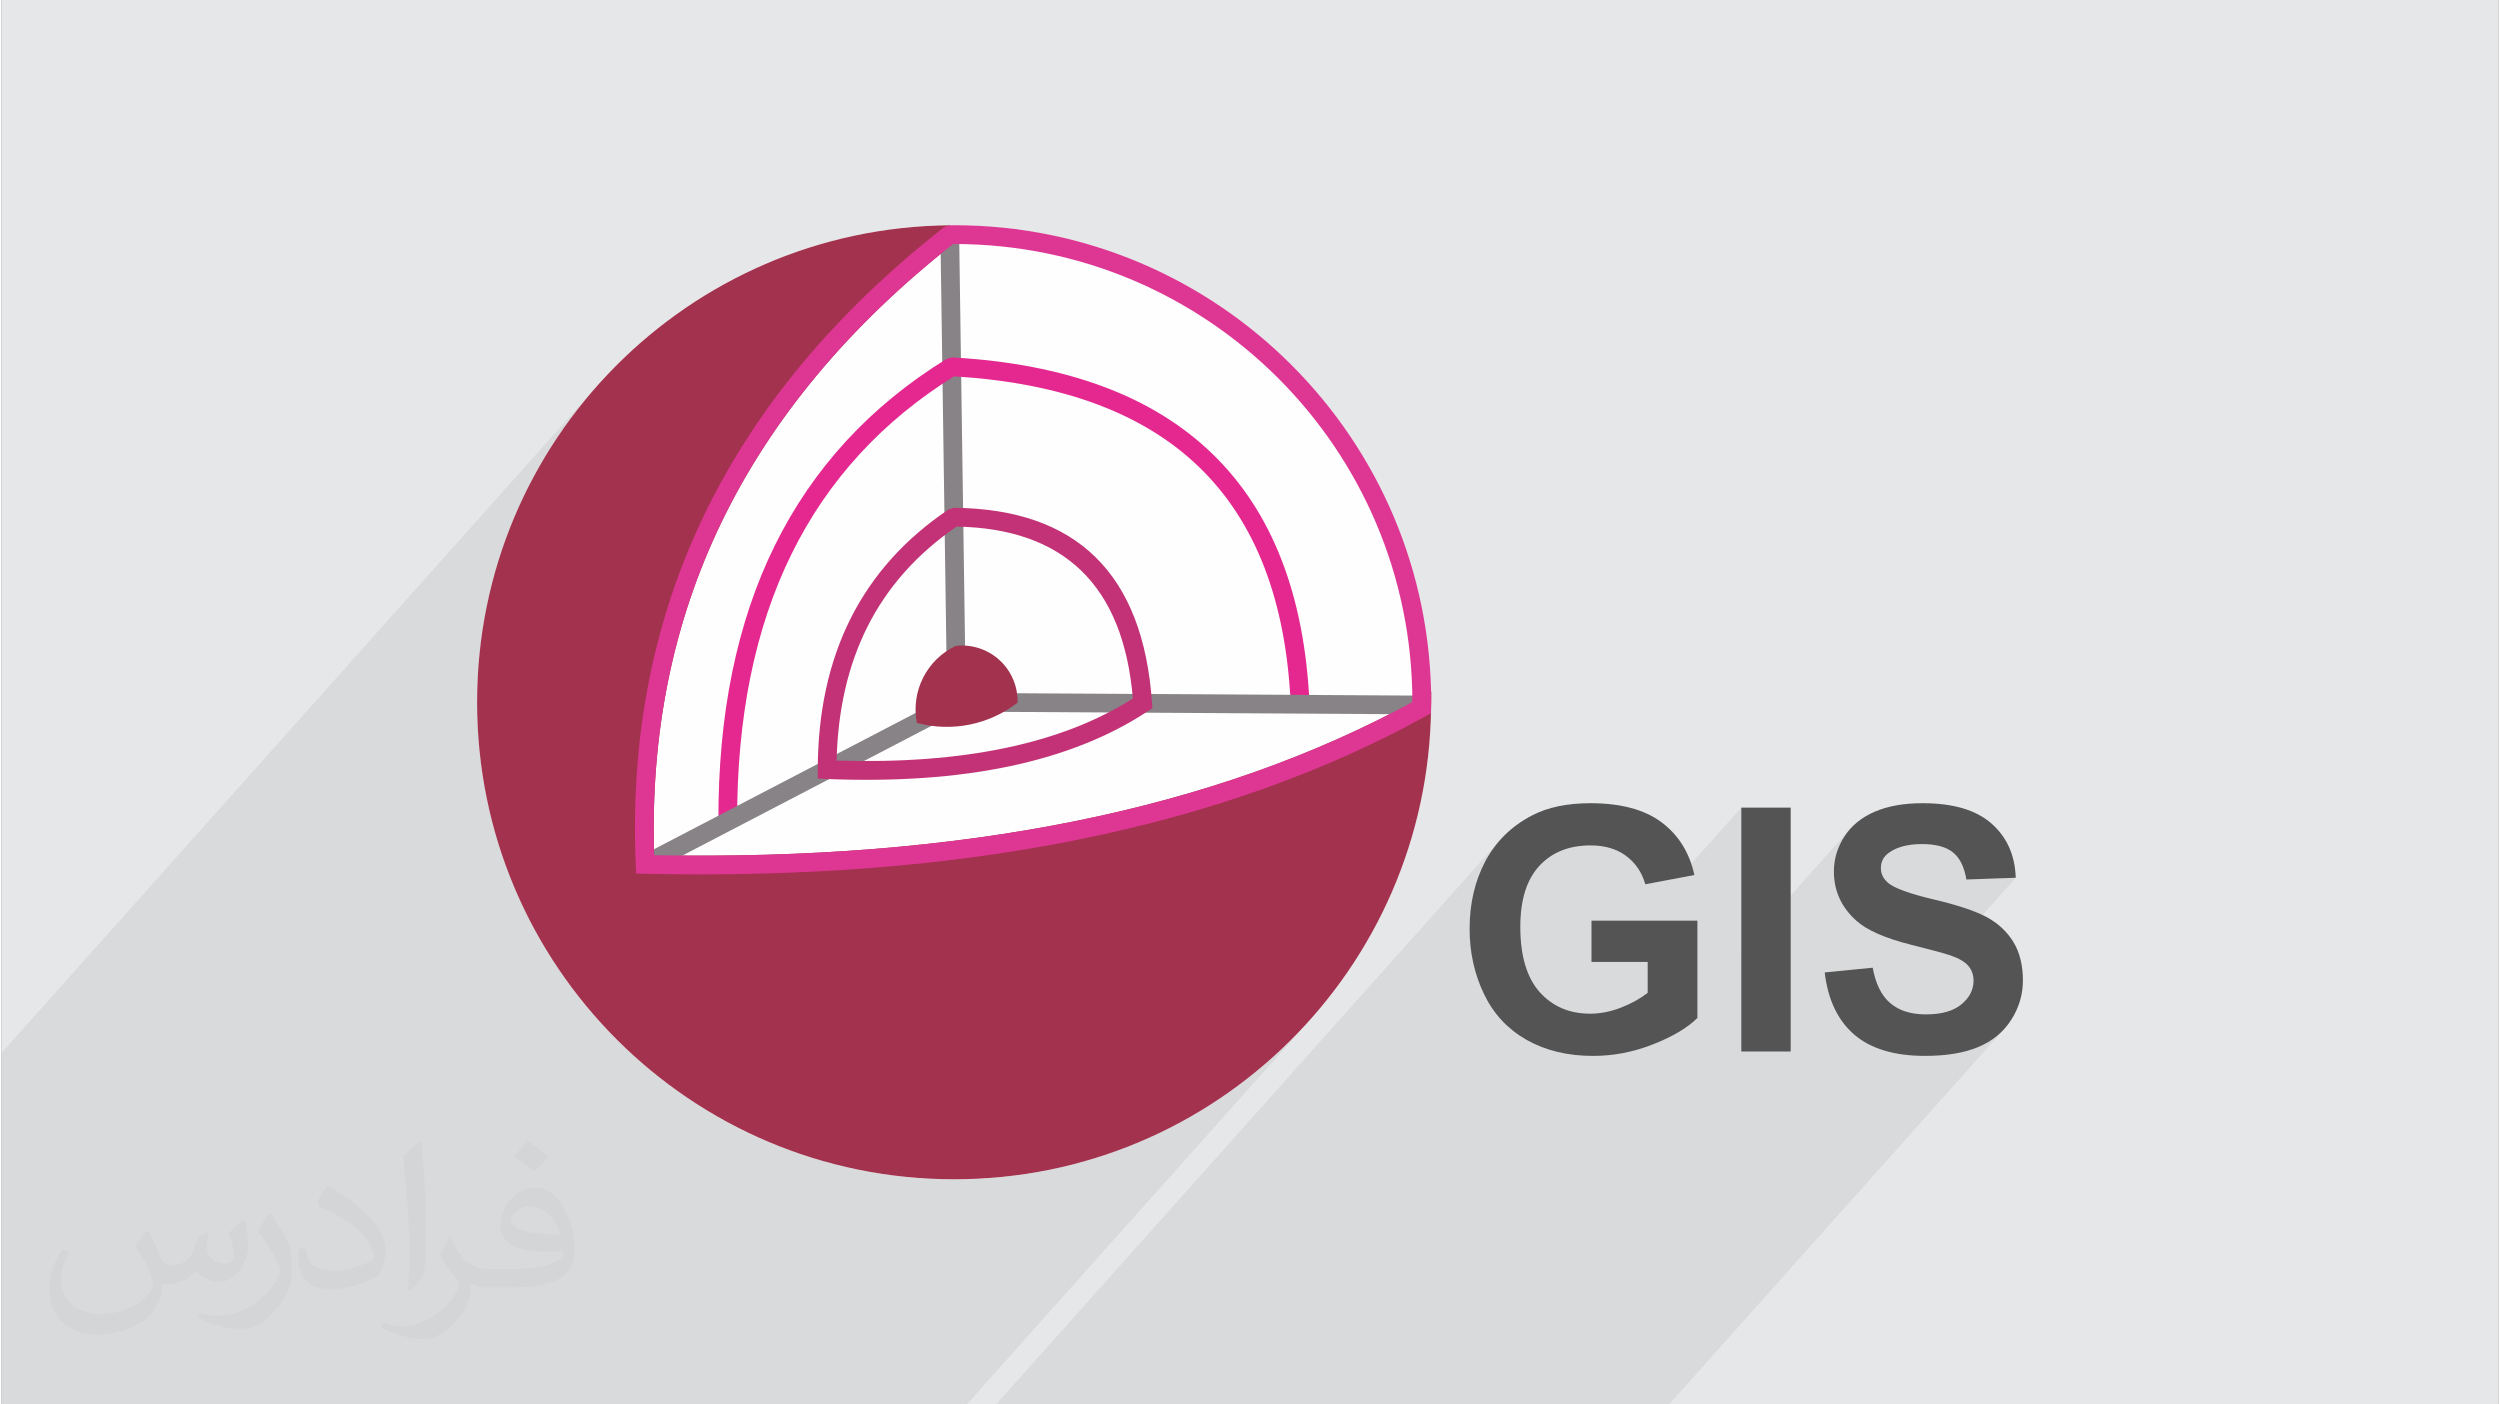
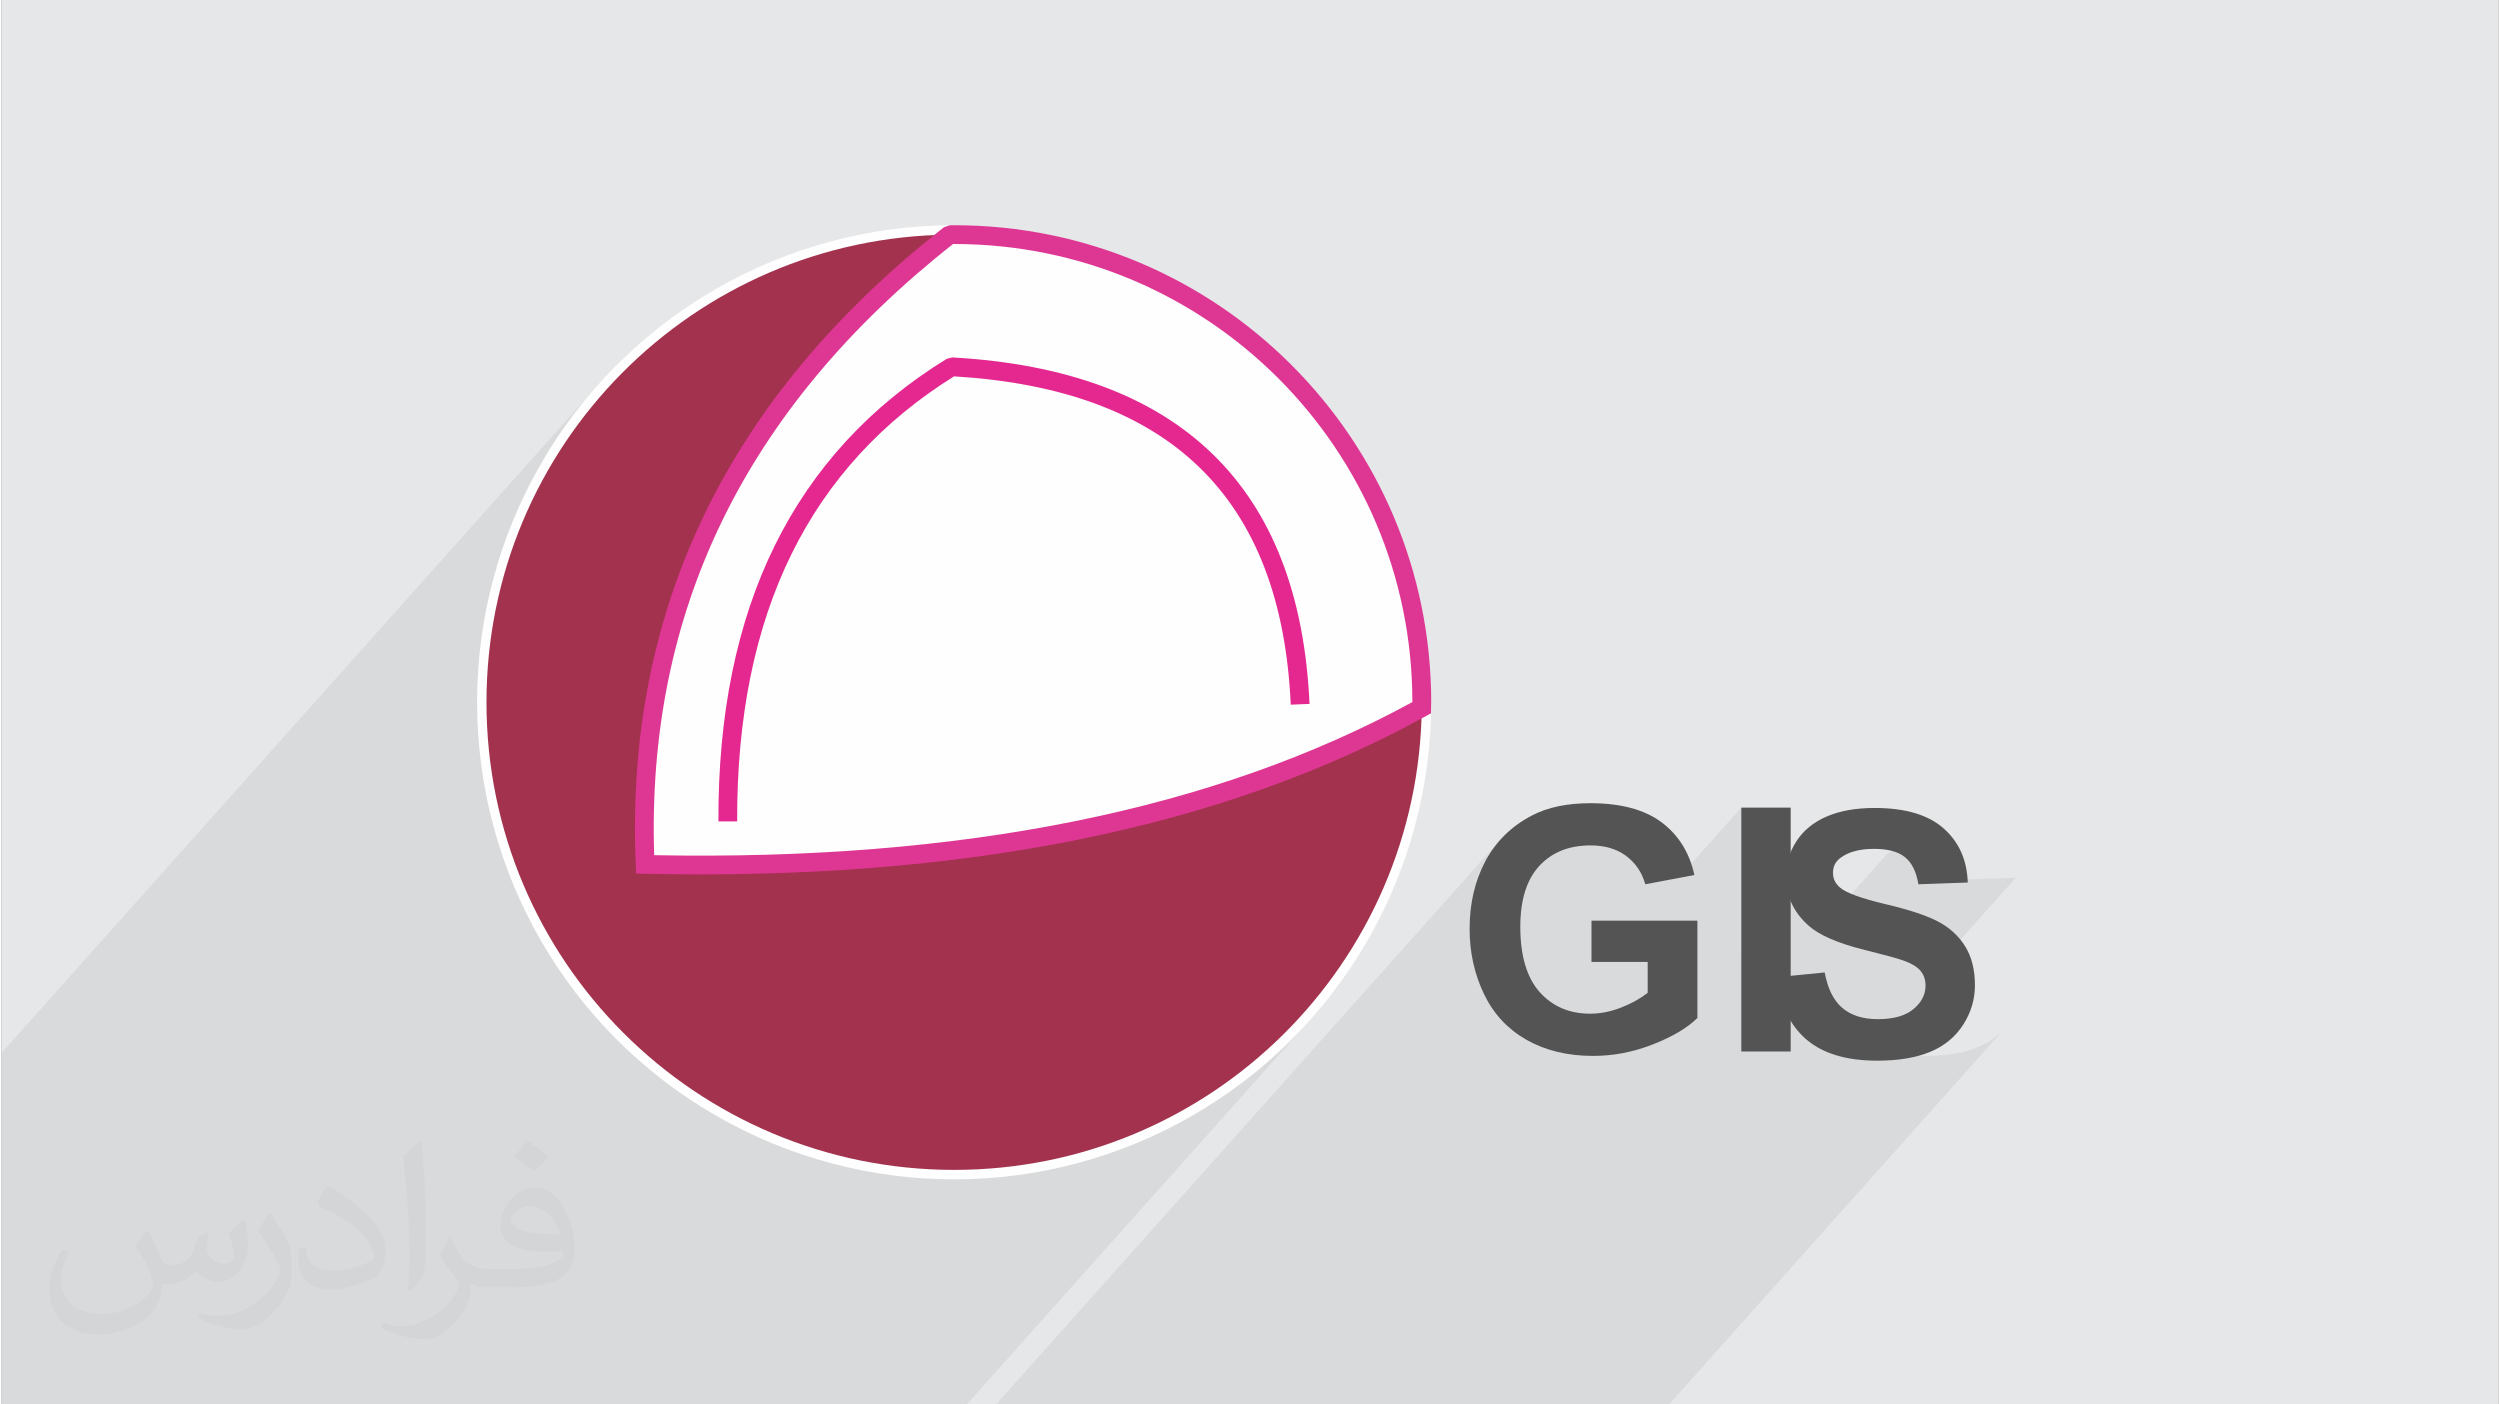
<svg xmlns="http://www.w3.org/2000/svg" xml:space="preserve" width="356px" height="200px" version="1.0" shape-rendering="geometricPrecision" text-rendering="geometricPrecision" image-rendering="optimizeQuality" fill-rule="evenodd" clip-rule="evenodd" viewBox="0 0 35600 20025">
  <rect x="0" y="0" width="35600" height="20025" fill="#808080" stroke="none" />
  <g id="P1-_x0020_210_x0020_x_x0020_297_x0020_mm">
    <g id="_2522982780256">
      <path fill="#E6E7E8" d="M0 0l35600 0 0 20025 -35600 0 0 -20025z" />
      <path fill="#373435" fill-opacity="0.078" d="M0 18419l0 65 0 37 0 31 0 34 0 46 0 38 0 11 0 7 0 32 0 1055 0 250 136 0 26 0 60 0 212 0 1485 0 187 0 25 0 30 0 9 0 107 0 10 0 33 0 96 0 28 0 619 0 644 0 135 0 102 0 182 0 380 0 49 0 251 0 329 0 20 0 4 0 390 0 406 0 1186 0 327 0 74 0 614 0 1572 0 986 0 458 0 52 0 216 0 2 0 19 0 25 0 94 0 1819 0 180 0 162 0 17 0 2 0 4857 -5439 -42 45 12 -14 -72 77 -51 54 -102 102 -76 73 -56 54 -103 95 -66 57 -79 70 -101 84 -64 51 -90 71 -69 52 833 -933 -220 229 -231 218 -242 207 -231 180 815 -913 100 -110 97 -113 95 -115 92 -118 90 -119 87 -122 84 -123 82 -126 78 -128 76 -129 73 -131 70 -134 67 -135 63 -136 61 -139 58 -140 54 -141 51 -143 48 -145 45 -146 41 -148 38 -149 35 -150 31 -152 27 -153 24 -154 21 -155 16 -157 12 -148 283 -316 1 -107 1 -11 0 -8 0 -8 0 -5 0 -5 0 -5 1 -4 0 -4 -3 -176 -6 -174 -11 -174 -16 -172 -19 -171 -24 -169 -28 -168 -32 -167 -36 -165 -40 -164 -43 -163 -48 -160 -52 -159 -55 -157 -59 -155 -63 -154 -66 -152 -70 -149 -74 -148 -76 -146 -81 -143 -83 -141 -87 -140 -90 -136 -93 -135 -97 -132 -99 -130 -103 -127 -105 -125 -108 -122 -112 -119 -114 -117 -116 -114 -120 -111 -122 -109 -125 -105 -127 -102 -130 -100 -132 -96 -134 -94 -137 -90 -139 -87 -142 -83 -143 -80 -146 -77 -147 -74 -150 -69 -152 -67 -153 -62 -156 -60 -157 -55 -159 -51 -160 -48 -162 -44 -164 -40 -165 -36 -167 -32 -168 -28 -170 -24 -171 -19 -172 -15 -173 -11 -175 -7 -175 -2 -6 0 -4 0 -3 0 -3 0 -3 0 -5 0 -6 1 -9 0 -25 0 -81 28 -143 114 -141 115 -33 27 1 -1 -152 12 -152 16 -150 19 -150 23 -148 26 -147 30 -146 32 -144 36 -144 39 -142 42 -140 46 -139 48 -138 51 -136 55 -135 57 -133 60 -132 64 -130 65 -128 69 -127 72 -124 74 -123 77 -121 79 -120 82 -117 85 -115 87 -114 90 -111 92 -109 94 -107 97 -105 99 -103 102 -108 112 -106 114 -102 117 -801 897 47 -83 171 -269 185 -261 195 -251 208 -241 -913 1022 41 -71 30 -48 144 -226 38 -54 148 -209 46 -61 155 -196 103 -123 -8420 9428 0 5 0 194 0 203 0 11 0 2180 0 351 0 2 0 131 0 67 0 0 0 32 0 99 0 49 0 13 0 8 0 2 0 18 0 42zm15068 1606l-890 0 7181 -8040 -74 90 -67 97 -60 102 -53 108 -46 112 -40 115 -31 119 -25 123 -18 126 -11 130 -3 134 3 125 6 83 985 -1103 71 -68 76 -60 83 -50 88 -41 94 -32 100 -23 106 -13 112 -5 74 2 72 7 68 12 64 16 62 21 58 25 55 30 52 35 49 39 45 42 40 46 37 49 32 52 29 56 24 59 20 63 472 -89 897 -1004 0 2042 1553 -1740 -44 53 -39 56 -35 59 -31 59 -26 61 -21 62 -16 63 -12 64 -7 65 -2 66 5 101 15 98 25 93 34 90 43 81 611 -683 22 -23 26 -21 45 -30 49 -25 53 -22 57 -18 62 -14 65 -9 70 -6 74 -2 71 2 67 5 62 9 57 13 53 17 48 20 44 24 39 28 35 32 32 36 29 41 25 46 23 51 19 55 16 61 13 65 704 -25 -976 1093 15 4 35 12 43 16 40 17 37 18 33 18 30 19 26 20 23 21 20 21 17 22 14 24 13 24 10 26 8 27 5 28 4 29 1 30 -3 47 -8 46 -13 44 -19 43 -24 41 -30 40 -35 38 -686 768 130 4 111 -2 106 -6 102 -10 97 -14 92 -17 88 -22 82 -26 79 -30 73 -34 70 -38 65 -42 61 -46 56 -51 52 -55 -4788 5363 -918 0 -844 0 -683 0 -315 0 -521 0 -183 0 -436 0 -616 0 -230 0 -799 0 -394 0 -441 0 -189 0 -171 0 -222 0 -303 0 -1441 0z" />
      <path fill="#545454" fill-rule="nonzero" d="M22669 13715l0 -588 1510 0 0 1387c-146,144 -359,269 -638,378 -279,109 -561,163 -848,163 -363,0 -680,-76 -950,-229 -269,-153 -473,-372 -608,-656 -136,-284 -204,-594 -204,-929 0,-362 76,-684 227,-967 152,-281 374,-498 666,-649 223,-116 500,-173 832,-173 431,0 769,91 1012,272 242,182 398,432 468,752l-700 132c-48,-171 -141,-306 -276,-406 -134,-99 -302,-148 -505,-148 -306,0 -549,97 -730,292 -180,195 -271,484 -271,867 0,414 92,724 274,930 184,206 424,310 721,310 146,0 294,-29 441,-87 148,-57 274,-128 380,-210l0 -441 -801 0z" />
      <path id="1" fill="#545454" fill-rule="nonzero" d="M24805 14992l0 -3477 704 0 0 3477 -704 0z" />
-       <path id="2" fill="#545454" fill-rule="nonzero" d="M25994 13865l684 -68c42,229 124,397 250,505 125,107 294,161 507,161 225,0 395,-48 509,-144 114,-95 172,-207 172,-335 0,-82 -24,-152 -72,-210 -48,-58 -132,-108 -252,-150 -82,-29 -268,-79 -559,-152 -375,-94 -638,-209 -789,-346 -213,-191 -319,-425 -319,-701 0,-177 50,-344 150,-499 100,-154 244,-272 433,-353 188,-81 415,-121 682,-121 435,0 762,96 982,290 220,193 335,450 346,773l-704 25c-30,-180 -94,-309 -192,-387 -98,-79 -245,-118 -441,-118 -202,0 -361,42 -475,126 -74,54 -111,126 -111,217 0,82 35,153 104,211 89,75 303,153 644,234 341,80 592,164 755,250 163,87 291,204 384,354 92,149 138,334 138,553 0,199 -55,386 -166,560 -111,174 -267,304 -469,388 -203,85 -455,127 -757,127 -440,0 -777,-101 -1013,-304 -235,-203 -375,-498 -421,-886z" />
+       <path id="2" fill="#545454" fill-rule="nonzero" d="M25994 13865c42,229 124,397 250,505 125,107 294,161 507,161 225,0 395,-48 509,-144 114,-95 172,-207 172,-335 0,-82 -24,-152 -72,-210 -48,-58 -132,-108 -252,-150 -82,-29 -268,-79 -559,-152 -375,-94 -638,-209 -789,-346 -213,-191 -319,-425 -319,-701 0,-177 50,-344 150,-499 100,-154 244,-272 433,-353 188,-81 415,-121 682,-121 435,0 762,96 982,290 220,193 335,450 346,773l-704 25c-30,-180 -94,-309 -192,-387 -98,-79 -245,-118 -441,-118 -202,0 -361,42 -475,126 -74,54 -111,126 -111,217 0,82 35,153 104,211 89,75 303,153 644,234 341,80 592,164 755,250 163,87 291,204 384,354 92,149 138,334 138,553 0,199 -55,386 -166,560 -111,174 -267,304 -469,388 -203,85 -455,127 -757,127 -440,0 -777,-101 -1013,-304 -235,-203 -375,-498 -421,-886z" />
      <g>
        <circle fill="#FEFEFE" cx="13582" cy="10013" r="6802" />
        <g>
          <path fill="#A3324E" d="M20249 10090c-42,3647 -3011,6590 -6667,6590 -3683,0 -6668,-2985 -6668,-6667 0,-3662 2952,-6634 6605,-6667 -3049,2390 -4497,5383 -4343,8979 4504,100 8194,-645 11073,-2235z" />
-           <path fill="#A3324E" fill-rule="nonzero" d="M20382 10091c-21,1862 -790,3543 -2020,4759 -1228,1215 -2917,1964 -4780,1964 -1878,0 -3579,-761 -4810,-1992 -1231,-1231 -1992,-2931 -1992,-4809 0,-1867 752,-3558 1970,-4787 1218,-1230 2904,-1997 4768,-2014l83 239c-1508,1182 -2619,2512 -3334,3990 -698,1442 -1018,3026 -962,4752 2192,42 4189,-119 5991,-483 1831,-369 3460,-948 4888,-1737l201 -111 -3 229zm-2207 4569c1131,-1118 1855,-2646 1933,-4342 -1400,745 -2987,1296 -4760,1654 -1855,374 -3914,536 -6175,486l-126 -3 -5 -125c-78,-1820 250,-3488 984,-5005 682,-1409 1713,-2686 3095,-3830 -1631,114 -3098,826 -4182,1920 -1169,1180 -1891,2804 -1891,4598 0,1804 731,3437 1914,4620 1182,1182 2815,1913 4620,1913 1791,0 3413,-720 4593,-1886z" />
          <path fill="#FEFEFE" fill-rule="nonzero" d="M13594 3363c-1462,1009 -2610,2362 -3368,3906 -757,1544 -1125,3280 -1028,5054l-45 3c-97,-1782 272,-3525 1033,-5076 761,-1551 1914,-2910 3383,-3924l25 37z" />
-           <path fill="#878386" fill-rule="nonzero" d="M13482 10014l-96 -6667 267 -3 96 6667 -267 3z" />
          <path fill="#E4288F" fill-rule="nonzero" d="M10221 11711c-6,-1523 262,-2833 803,-3932 544,-1103 1361,-1991 2452,-2663l78 -20c1621,91 2857,549 3709,1374 854,827 1315,2015 1386,3566l-268 11c-66,-1479 -501,-2608 -1304,-3385 -797,-772 -1963,-1204 -3497,-1296 -1029,642 -1801,1486 -2316,2531 -523,1062 -781,2333 -776,3814l-267 0z" />
-           <path fill="#878386" fill-rule="nonzero" d="M9114 12206l4439 -2312 63 -15 6634 39 -1 267 -6601 -39 -4411 2297 -123 -237z" />
          <path fill="#DD3793" fill-rule="nonzero" d="M13566 3479c-1490,1175 -2590,2496 -3299,3962 -698,1442 -1018,3026 -962,4752 2192,42 4189,-119 5991,-483 1801,-363 3408,-930 4819,-1700 0,-1803 -731,-3436 -1913,-4618 -1183,-1182 -2816,-1913 -4620,-1913l-16 0zm-3540 3846c733,-1515 1870,-2876 3411,-4085l81 -28 25 0c28,-1 21,-1 39,-1 1878,0 3578,761 4809,1992 1231,1231 1993,2931 1993,4810 0,12 -1,18 -2,50l-1 107 -68 37c-1450,801 -3105,1390 -4965,1765 -1855,374 -3914,536 -6175,486l-126 -3 -5 -125c-78,-1820 250,-3488 984,-5005z" />
-           <path fill="#C33276" fill-rule="nonzero" d="M11906 10844c900,28 1703,-32 2409,-180 702,-147 1307,-382 1815,-705 -136,-1606 -974,-2423 -2513,-2451 -564,387 -988,864 -1273,1431 -275,549 -421,1184 -438,1905zm2463 82c-760,160 -1628,220 -2604,181l-128 -6 0 -128c2,-817 158,-1535 468,-2153 312,-621 778,-1140 1398,-1557l75 -23c1755,16 2697,943 2825,2779l6 78 -66 43c-549,363 -1207,625 -1974,786z" />
-           <path fill="#A3324E" d="M13050 10307c498,134 1029,27 1436,-289 6,-230 -88,-451 -257,-606 -169,-155 -397,-229 -625,-203 -414,197 -641,648 -554,1098z" />
        </g>
      </g>
      <path fill="#373435" fill-opacity="0.031" d="M2082 17547c68,104 112,203 155,312 32,64 49,183 199,183 44,0 107,-14 163,-45 63,-33 111,-83 136,-159l60 -202 146 -72 10 10c-20,77 -25,149 -25,206 0,170 146,234 262,234 68,0 129,-34 129,-95 0,-81 -34,-217 -78,-339 68,-68 136,-136 214,-191l12 6c34,144 53,287 53,381 0,93 -41,196 -75,264 -70,132 -194,238 -344,238 -114,0 -241,-58 -328,-163l-5 0c-82,101 -209,193 -412,193l-63 0c-10,134 -39,229 -83,314 -121,237 -480,404 -818,404 -470,0 -706,-272 -706,-633 0,-223 73,-431 185,-578l92 38c-70,134 -117,262 -117,385 0,338 275,499 592,499 294,0 658,-187 724,-404 -25,-237 -114,-348 -250,-565 41,-72 94,-144 160,-221l12 0zm5421 -1274c99,62 196,136 291,221 -53,74 -119,142 -201,202 -95,-77 -190,-143 -287,-213 66,-74 131,-146 197,-210zm51 926c-160,0 -291,105 -291,183 0,168 320,219 703,217 -48,-196 -216,-400 -412,-400zm-359 895c208,0 390,-6 529,-41 155,-39 286,-118 286,-171 0,-15 0,-31 -5,-46 -87,8 -187,8 -274,8 -282,0 -498,-64 -583,-222 -21,-44 -36,-93 -36,-149 0,-152 66,-303 182,-406 97,-85 204,-138 313,-138 197,0 354,158 464,408 60,136 101,293 101,491 0,132 -36,243 -118,326 -153,148 -435,204 -867,204l-196 0 0 0 -51 0c-107,0 -184,-19 -245,-66l-10 0c3,25 5,50 5,72 0,97 -32,221 -97,320 -192,287 -400,410 -580,410 -182,0 -405,-70 -606,-161l36 -70c65,27 155,46 279,46 325,0 752,-314 805,-619 -12,-25 -34,-58 -65,-93 -95,-113 -155,-208 -211,-307 48,-95 92,-171 133,-239l17 -2c139,282 265,445 546,445l44 0 0 0 204 0zm-1408 299c24,-130 26,-276 26,-413l0 -202c0,-377 -48,-926 -87,-1282 68,-75 163,-161 238,-219l22 6c51,450 63,972 63,1452 0,126 -5,250 -17,340 -7,114 -73,201 -214,332l-31 -14zm-1449 -596c7,177 94,318 398,318 189,0 349,-50 526,-135 32,-14 49,-33 49,-49 0,-111 -85,-258 -228,-392 -139,-126 -323,-237 -495,-311 -59,-25 -78,-52 -78,-77 0,-51 68,-158 124,-235l19 -2c197,103 417,256 580,427 148,157 240,316 240,489 0,128 -39,250 -102,361 -216,109 -446,192 -674,192 -277,0 -466,-130 -466,-436 0,-33 0,-84 12,-150l95 0zm-501 -503l172 278c63,103 122,215 122,392l0 227c0,183 -117,379 -306,573 -148,132 -279,188 -400,188 -180,0 -386,-56 -624,-159l27 -70c75,21 162,37 269,37 342,-2 692,-252 852,-557 19,-35 26,-68 26,-90 0,-36 -19,-75 -34,-110 -87,-165 -184,-315 -291,-453 56,-89 112,-174 173,-258l14 2z" />
    </g>
  </g>
</svg>